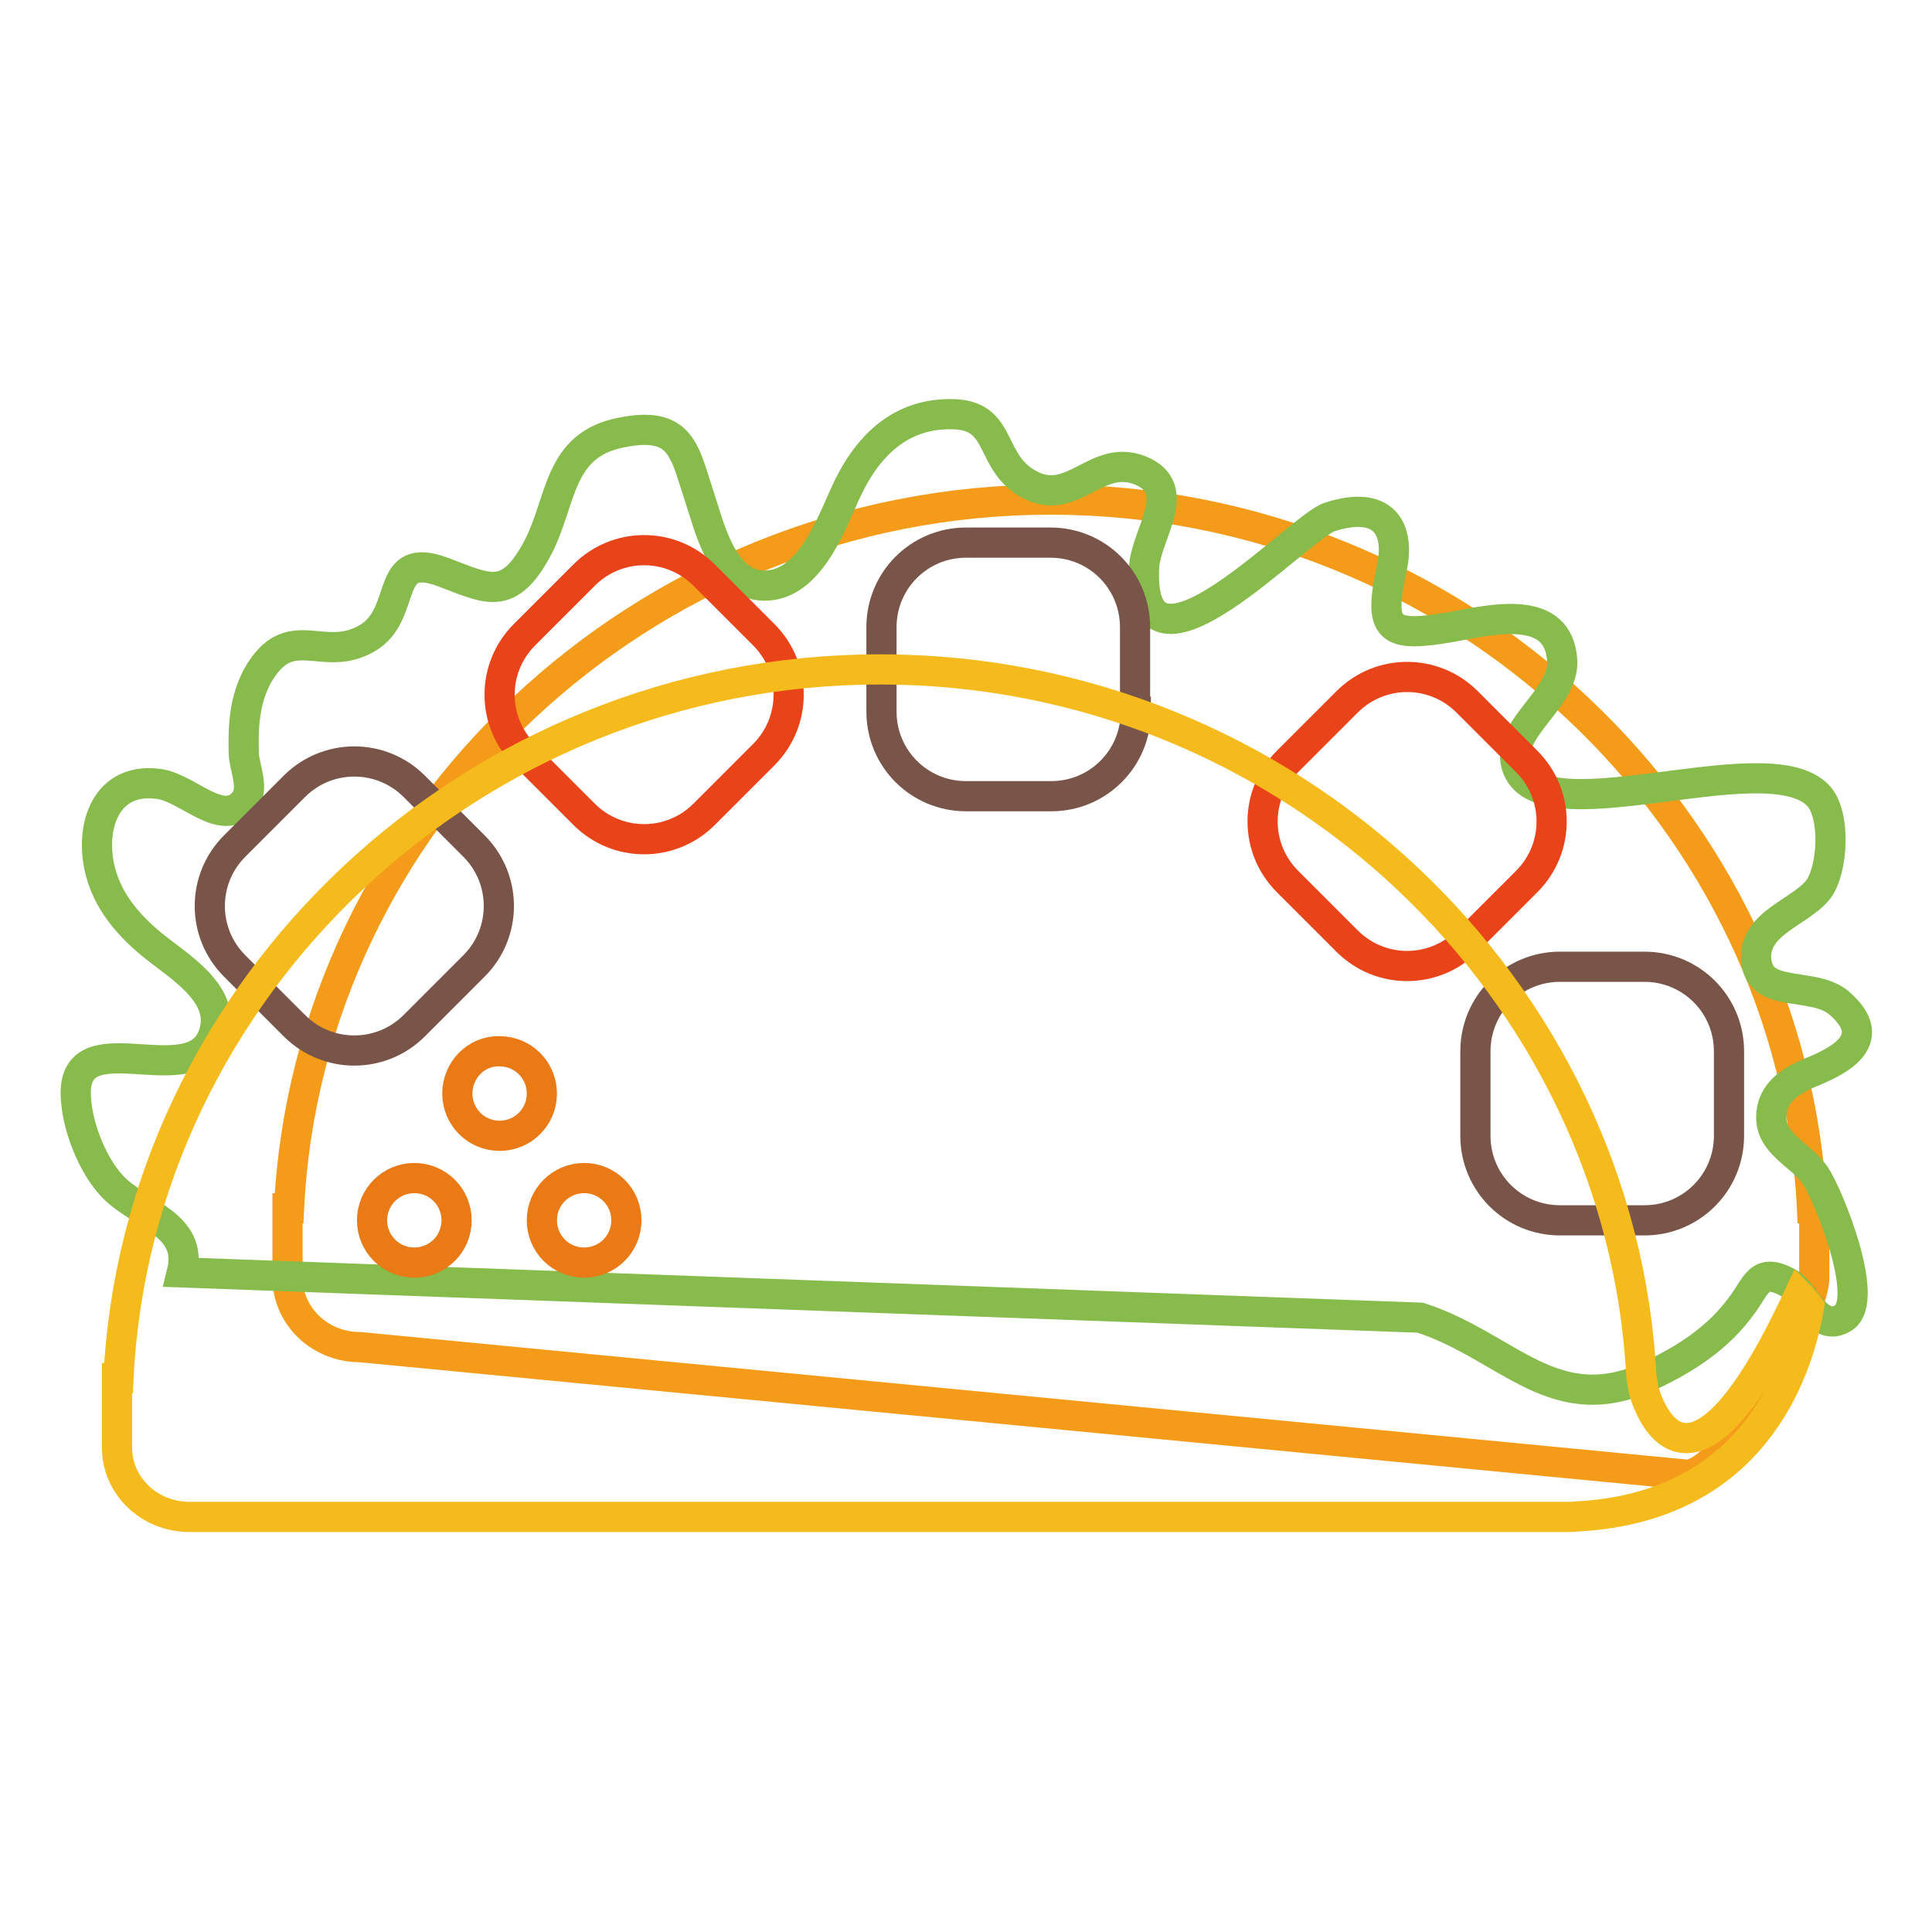
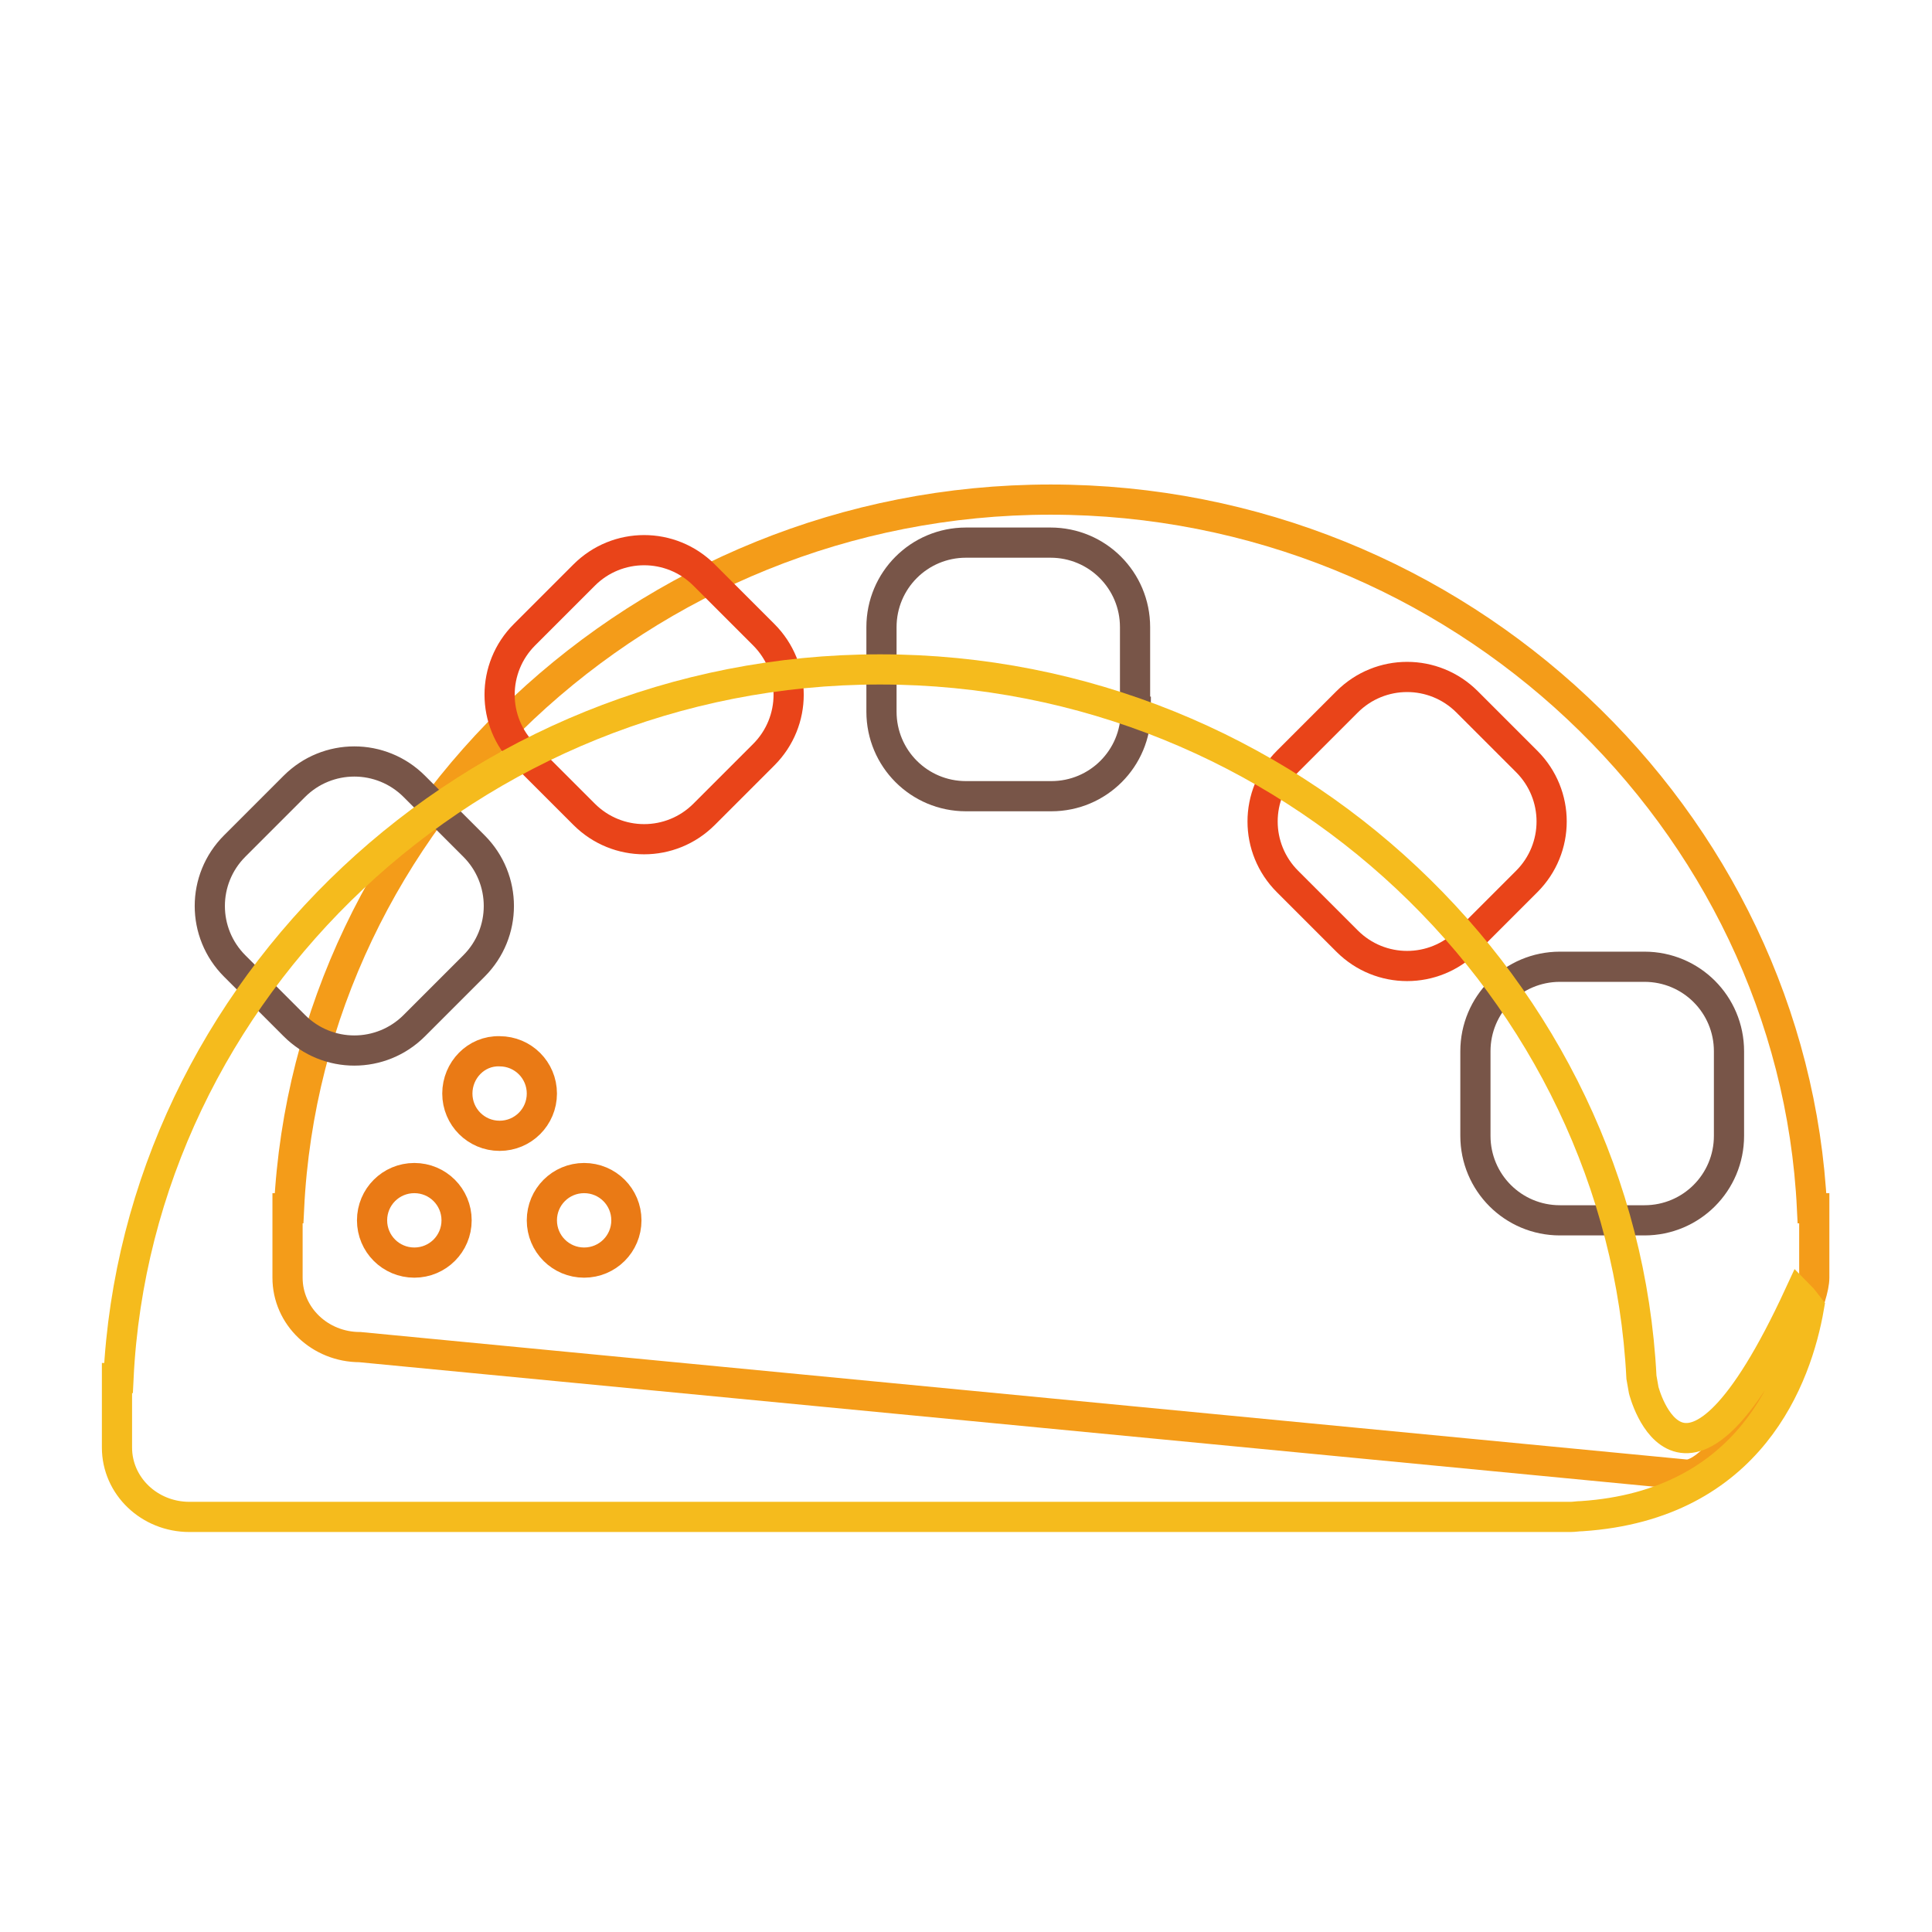
<svg xmlns="http://www.w3.org/2000/svg" version="1.1" x="0px" y="0px" viewBox="0 0 256 256" enable-background="new 0 0 256 256" xml:space="preserve">
  <g>
    <path stroke-width="4" fill-opacity="0" stroke="#f49c19" d="M240.1,160.1c-2.5-51.5-46.7-93.9-100.9-93.9c-54.2,0-98.4,42.4-100.9,93.9h-0.2v9.2c0,5.1,4.3,9.2,9.6,9.2 l175.8,16.9c5.3,0,16.9-21,16.9-26.1v-9.2L240.1,160.1L240.1,160.1z" />
-     <path stroke-width="4" fill-opacity="0" stroke="#87bb4c" d="M24.1,168.6c1.6-6.5-5.7-7.6-9.3-11.5c-2.5-2.7-4.4-7.5-4.7-11.1c-1.3-11.9,16.4,0,18.4-9.7 c1-4.9-5-8.4-8.2-11c-3.7-3-6.6-6.6-7.3-11.3c-0.8-5.5,1.6-11.1,8.2-10.1c3.8,0.6,8.3,5.9,11.2,2.3c1.4-1.7-0.1-4.7-0.1-6.4 c-0.1-3.6,0.1-7,1.8-10.2c4.3-7.6,8.6-1.6,14.5-5c5.6-3.2,2.1-11.8,10.1-8.8c5.9,2.2,8.7,4.1,12.6-3.3c3.2-6.2,2.6-13.6,11.1-15.2 c8-1.6,8.3,2.6,10.3,8.6c1.3,3.9,3,11.6,8.5,11.7c6,0.1,8.9-8.1,10.7-12c2.7-6.1,7.2-11.1,14.8-10.7c6.3,0.4,4.3,6.6,9.9,9.4 c5.6,2.8,8.7-4.2,14.4-2c6.1,2.4,0.8,8.5,0.6,12.9c-0.9,18.1,20.6-5.5,24.6-6.7c7.1-2.3,9.4,1.5,8.2,6.9c-1.8,8.2-0.4,9.1,7.8,7.7 c5.4-1,14.3-3.2,14.8,4.4c0.3,4.9-6.9,8.8-6.2,13.3c1.8,10.9,33.1-2.7,40.1,4.6c2.4,2.5,2,9.9,0,12.5c-2.4,3-8.5,4.4-8.2,9.2 c0.3,5.4,7.7,2.8,11.1,5.9c5.1,4.5,0.5,7.3-3.4,8.9c-2.7,1.1-5.6,2.6-5.7,6c-0.1,3.7,3.8,5,5.8,7.8c1.8,2.7,7.4,16.5,3.8,18.9 c-3.4,2.2-5.3-3.5-7.3-4.6c-4-2.2-4.2,0.4-6.3,3.1c-3,4.1-7.2,6.9-11.9,9.1c-12.8,6.1-18.9-3.8-30.6-7.6L24.1,168.6z" />
    <path stroke-width="4" fill-opacity="0" stroke="#785548" d="M229.1,150.5c0,6.2-5,11.2-11.2,11.2l0,0h-11.2c-6.2,0-11.2-5-11.2-11.2l0,0v-11.2c0-6.2,5-11.2,11.2-11.2 l0,0h11.2c6.2,0,11.2,5,11.2,11.2l0,0V150.5z M150.5,94.3c0,6.2-5,11.2-11.2,11.2l0,0H128c-6.2,0-11.2-5-11.2-11.2V83.1 c0-6.2,5-11.2,11.2-11.2h11.2c6.2,0,11.2,5,11.2,11.2l0,0V94.3z M54.9,135.9c-4.4,4.4-11.5,4.4-15.9,0l-7.9-7.9 c-4.4-4.4-4.4-11.5,0-15.9l7.9-7.9c4.4-4.4,11.5-4.4,15.9,0l7.9,7.9c4.4,4.4,4.4,11.5,0,15.9L54.9,135.9z" />
    <path stroke-width="4" fill-opacity="0" stroke="#e94419" d="M194.4,124.7c-4.4,4.4-11.5,4.4-15.9,0l-7.9-7.9c-4.4-4.4-4.4-11.5,0-15.9l7.9-7.9c4.4-4.4,11.5-4.4,15.9,0 l7.9,7.9c4.4,4.4,4.4,11.5,0,15.9L194.4,124.7z M93.3,107.9c-4.4,4.4-11.5,4.4-15.9,0l-7.9-7.9c-4.4-4.4-4.4-11.5,0-15.9l7.9-7.9 c4.4-4.4,11.5-4.4,15.9,0l7.9,7.9c4.4,4.4,4.4,11.5,0,15.9L93.3,107.9z" />
    <path stroke-width="4" fill-opacity="0" stroke="#f5bb1d" d="M239.7,173.2c-0.4-0.5-0.8-1.1-1.3-1.6c-15.4,33.3-20.6,12.6-20.6,12.6l-0.3-1.7 c-2.6-51.4-46.7-93.8-100.9-93.8c-54.2,0-98.4,42.4-100.9,93.9h-0.2v9.2c0,5.1,4.3,9.2,9.6,9.2h183c0.5,0,1-0.1,1.5-0.1 C232,199.4,238.1,182.4,239.7,173.2L239.7,173.2z" />
    <path stroke-width="4" fill-opacity="0" stroke="#ea7a15" d="M49.3,161.7c0,3.1,2.5,5.6,5.6,5.6c3.1,0,5.6-2.5,5.6-5.6c0,0,0,0,0,0c0-3.1-2.5-5.6-5.6-5.6 C51.8,156.1,49.3,158.6,49.3,161.7z" />
    <path stroke-width="4" fill-opacity="0" stroke="#ea7a15" d="M60.6,144.9c0,3.1,2.5,5.6,5.6,5.6c3.1,0,5.6-2.5,5.6-5.6c0,0,0,0,0,0c0-3.1-2.5-5.6-5.6-5.6 C63.1,139.2,60.6,141.8,60.6,144.9z" />
    <path stroke-width="4" fill-opacity="0" stroke="#ea7a15" d="M71.8,161.7c0,3.1,2.5,5.6,5.6,5.6c3.1,0,5.6-2.5,5.6-5.6c0,0,0,0,0,0c0-3.1-2.5-5.6-5.6-5.6 C74.3,156.1,71.8,158.6,71.8,161.7C71.8,161.7,71.8,161.7,71.8,161.7z" />
  </g>
</svg>